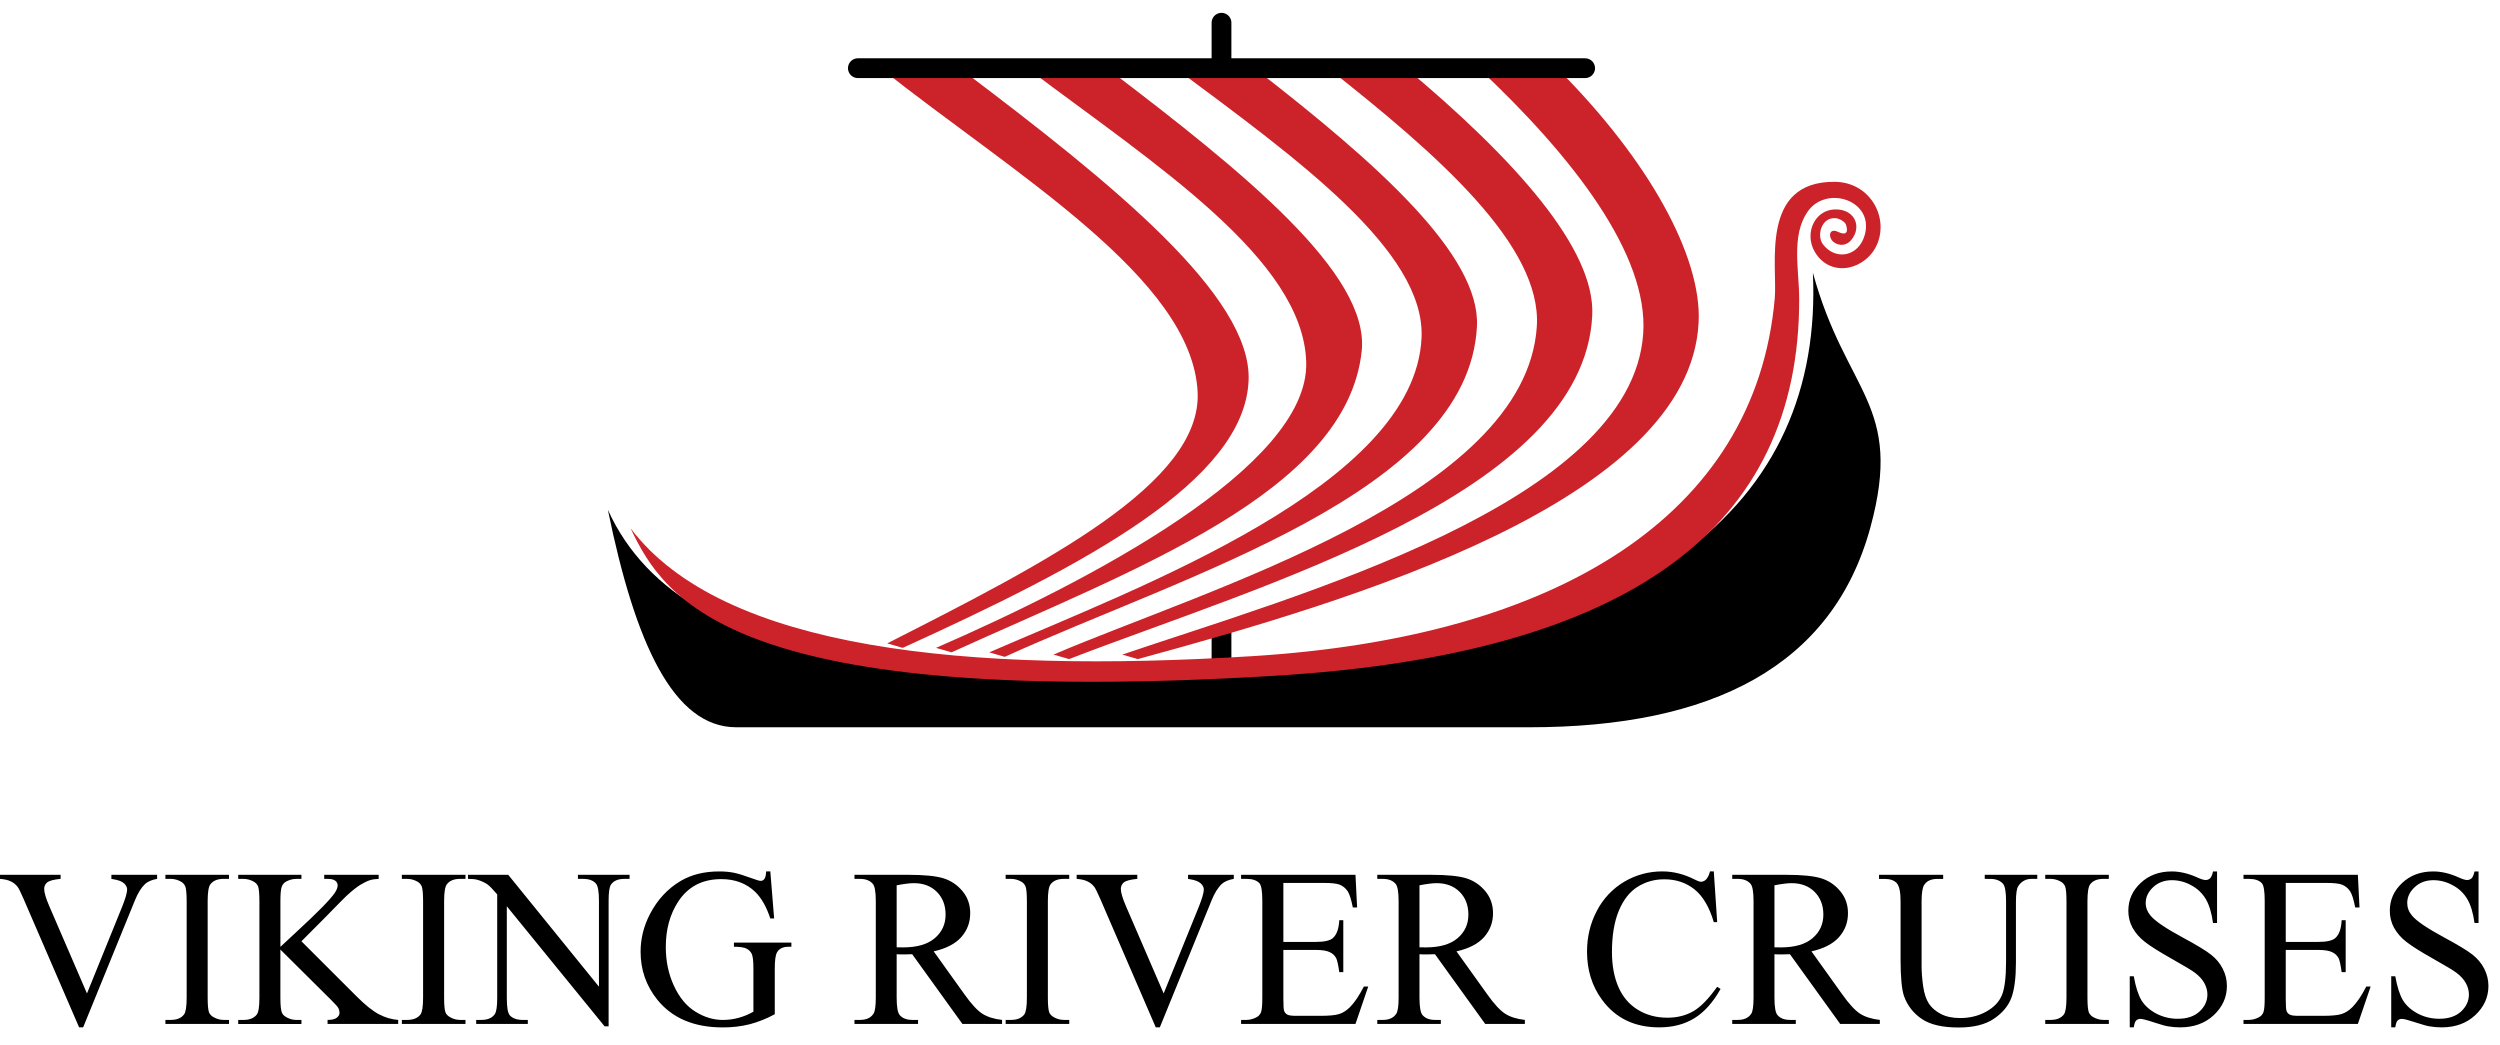
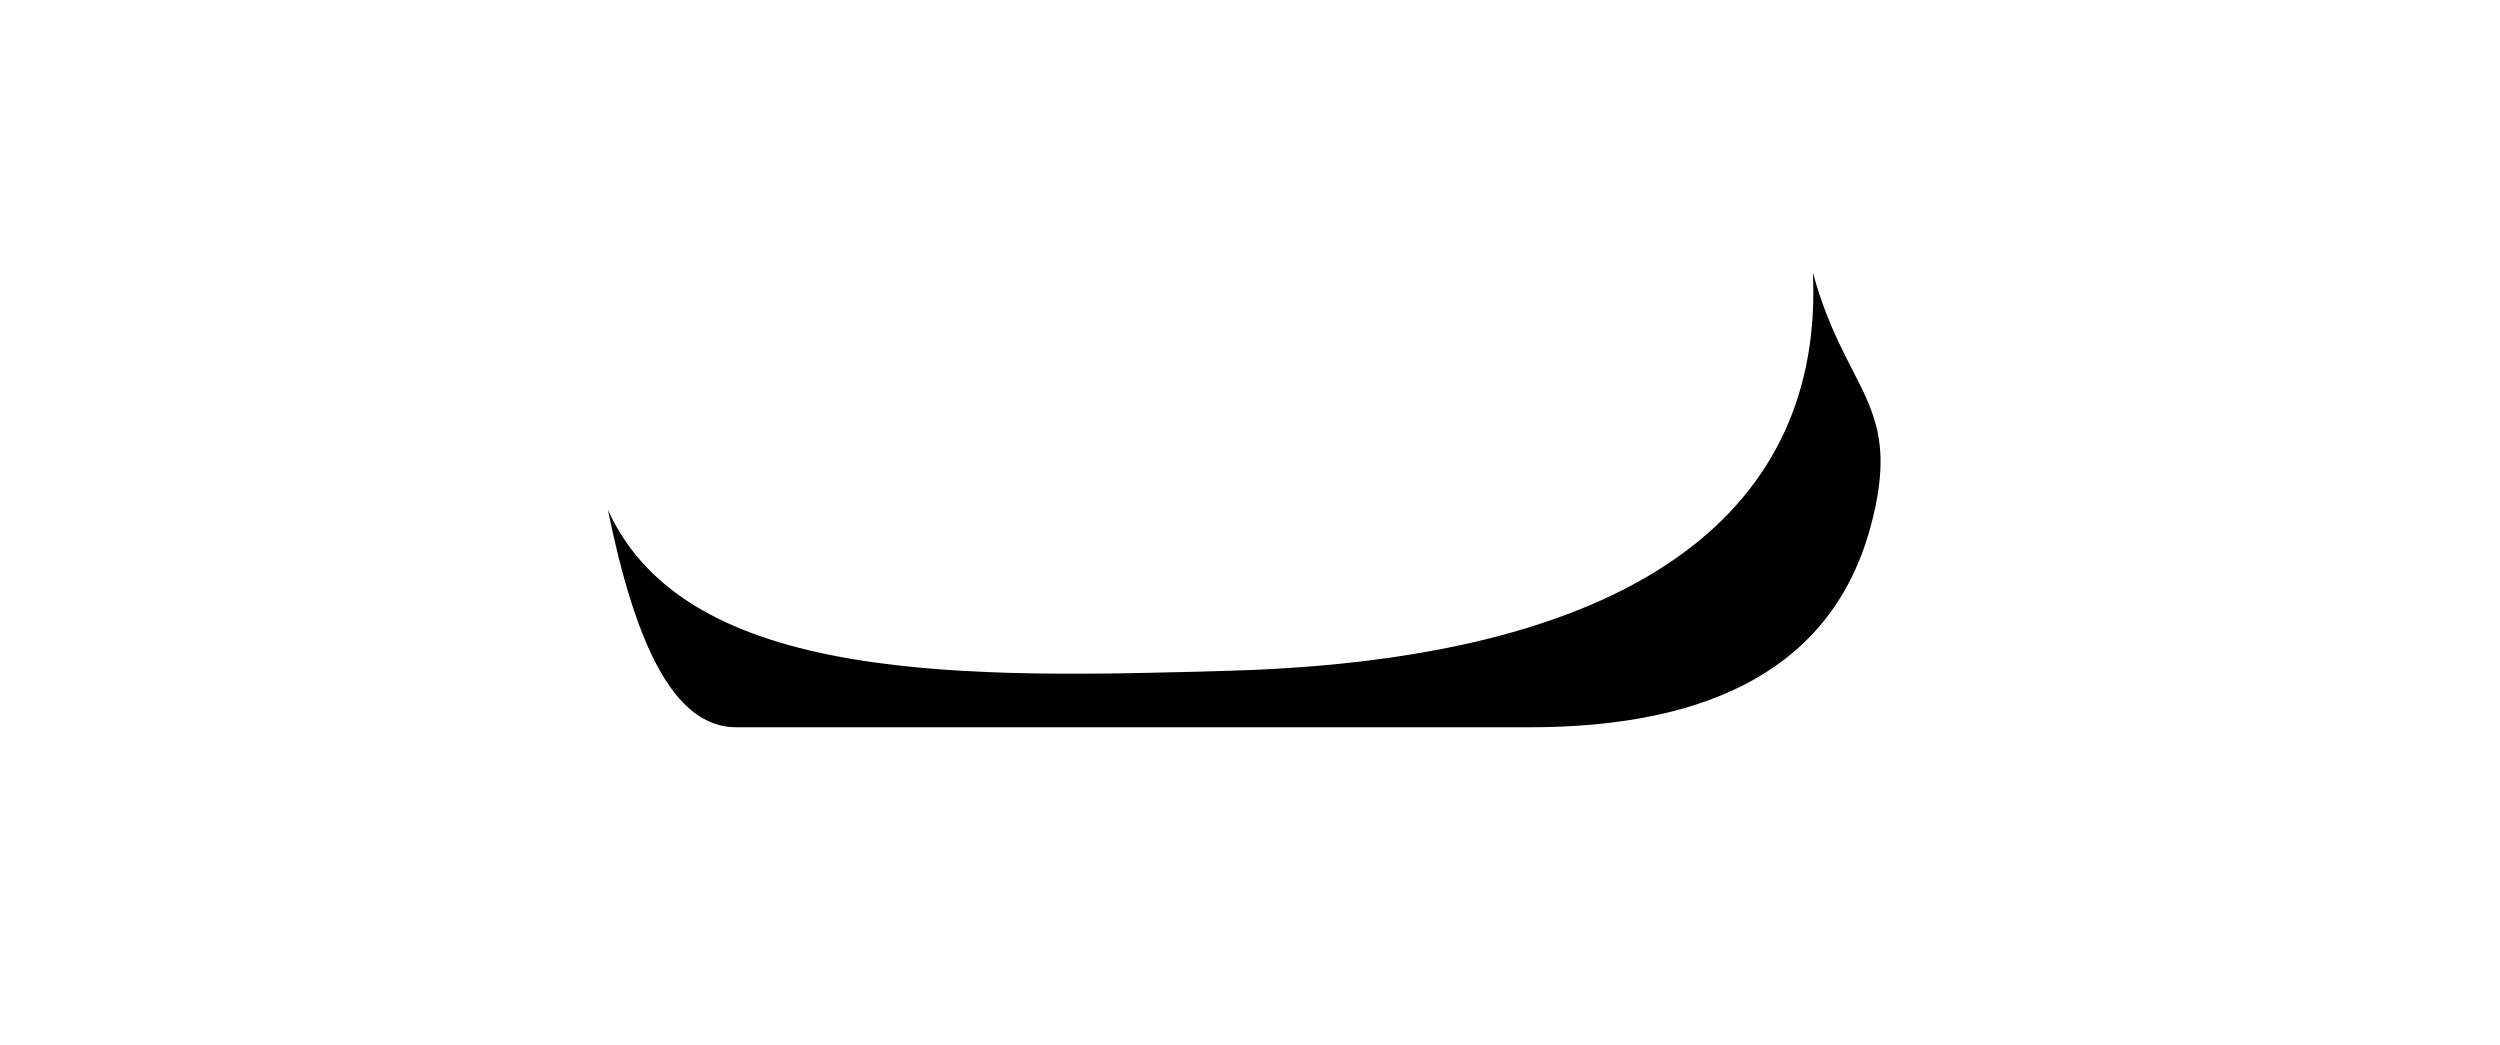
<svg xmlns="http://www.w3.org/2000/svg" width="110" height="46" viewBox="0 0 110 46" fill="none">
-   <path d="M53.746 1V3.694M53.746 27.845V29" stroke="black" stroke-width="0.87" stroke-miterlimit="2.613" stroke-linecap="round" />
-   <path fill-rule="evenodd" clip-rule="evenodd" d="M42.355 3.1C48.987 8.104 55.09 13.041 54.938 16.742C54.757 21.17 47.71 24.87 39.721 28.506C39.494 28.439 39.266 28.373 39.039 28.308C45.938 24.8 52.905 21.271 52.695 17.236C52.436 12.248 44.654 7.679 38.746 3L42.355 3.1ZM68.508 3C72.598 7.084 74.877 11.32 74.74 14.171C74.364 22.059 59.416 26.451 50.061 29C49.834 28.933 49.606 28.868 49.379 28.802C56.988 26.214 71.809 22.138 72.302 14.666C72.53 11.206 69.228 6.91 65.055 3H68.508ZM61.861 3C66.637 7 70.198 10.949 70.059 13.874C69.682 21.763 55.416 25.759 47.038 29C46.81 28.933 46.583 28.868 46.355 28.802C53.087 25.918 67.127 21.841 67.62 14.369C67.855 10.818 63.261 6.803 58.434 3L61.861 3ZM55.19 3C60.614 7.204 65.148 11.233 64.985 14.369C64.609 21.665 52.197 25.265 44.209 28.901L43.526 28.704C50.16 25.82 62.248 21.348 62.548 14.864C62.724 11.04 57.035 6.959 51.716 3.001L55.19 3ZM48.704 3C54.758 7.595 60.279 12.066 59.914 15.456C59.244 21.664 49.856 25.067 41.868 28.703L41.185 28.506C47.818 25.621 57.589 20.558 57.474 15.951C57.361 11.416 50.822 7.235 45.196 3H48.704Z" fill="#CC2229" />
-   <path d="M37.746 3H69.746" stroke="black" stroke-width="0.87" stroke-miterlimit="2.613" stroke-linecap="round" />
  <path fill-rule="evenodd" clip-rule="evenodd" d="M26.746 22.431C30.239 30.14 42.629 29.844 54.133 29.512C72.523 28.982 80.237 22.144 79.767 12C81.23 17.344 83.778 17.76 82.3 23.196C80.636 29.322 75.315 32 67.291 32H32.398C29.625 32 27.947 28.3 26.746 22.431Z" fill="black" />
-   <path fill-rule="evenodd" clip-rule="evenodd" d="M27.746 23.244C31.79 28.598 42.572 29.646 55.083 28.872C68.471 28.045 77.237 22.719 78.089 13.132C78.218 11.683 77.414 7.969 80.735 8C82.243 8.015 83.097 9.493 82.608 10.712C82.15 11.855 80.569 12.275 79.857 11.093C79.352 10.255 79.868 9.093 80.941 9.225C81.624 9.31 81.918 9.99 81.458 10.556C81.185 10.892 80.755 10.791 80.592 10.556C80.439 10.337 80.533 10.04 80.865 10.199C81.216 10.368 81.347 10.244 81.218 9.874C81.181 9.77 80.955 9.62 80.784 9.602C80.136 9.534 79.925 10.373 80.207 10.747C80.751 11.47 81.779 11.314 82.051 10.33C82.471 8.811 80.355 8.124 79.533 9.316C78.807 10.369 79.16 11.857 79.164 13.132C79.192 23.245 71.672 28.785 56.142 29.731C32.346 31.182 29.248 26.436 27.746 23.244Z" fill="#CC2229" />
-   <path fill-rule="evenodd" clip-rule="evenodd" d="M6.913 38.491V38.67C6.682 38.711 6.507 38.786 6.387 38.892C6.218 39.05 6.066 39.293 5.935 39.619L3.658 45.204H3.481L1.035 39.546C0.909 39.255 0.822 39.079 0.769 39.014C0.69 38.914 0.589 38.834 0.473 38.78C0.356 38.721 0.198 38.687 0 38.67V38.491H2.667V38.67C2.365 38.699 2.169 38.752 2.079 38.824C2.036 38.858 2.002 38.902 1.978 38.951C1.955 39.001 1.943 39.055 1.944 39.11C1.944 39.272 2.018 39.523 2.166 39.865L3.827 43.712L5.367 39.915C5.518 39.539 5.594 39.28 5.594 39.135C5.594 39.041 5.548 38.952 5.455 38.865C5.36 38.781 5.205 38.72 4.983 38.686C4.956 38.68 4.929 38.675 4.901 38.671V38.492L6.913 38.491ZM10.076 44.876V45.054H7.278V44.876H7.509C7.779 44.876 7.975 44.797 8.096 44.638C8.173 44.536 8.213 44.286 8.213 43.892V39.653C8.213 39.32 8.191 39.099 8.15 38.994C8.109 38.905 8.04 38.832 7.953 38.786C7.817 38.711 7.665 38.671 7.509 38.67H7.278V38.491H10.076V38.67H9.84C9.574 38.67 9.38 38.749 9.258 38.907C9.178 39.01 9.137 39.259 9.137 39.653V43.892C9.137 44.225 9.158 44.445 9.199 44.551C9.241 44.641 9.313 44.714 9.402 44.758C9.54 44.836 9.686 44.876 9.841 44.876H10.076ZM13.263 41.416L15.671 43.821C16.065 44.218 16.402 44.488 16.681 44.632C16.96 44.776 17.24 44.857 17.52 44.876V45.054H14.413V44.876C14.599 44.876 14.734 44.846 14.816 44.781C14.898 44.718 14.939 44.649 14.939 44.571C14.939 44.493 14.923 44.424 14.893 44.364C14.862 44.303 14.761 44.188 14.592 44.02L12.337 41.78V43.894C12.337 44.226 12.359 44.447 12.402 44.552C12.433 44.632 12.5 44.702 12.604 44.76C12.742 44.837 12.887 44.877 13.041 44.877H13.263V45.055H10.481V44.877H10.711C10.98 44.877 11.176 44.798 11.3 44.639C11.377 44.537 11.414 44.288 11.414 43.894V39.654C11.414 39.321 11.393 39.099 11.352 38.99C11.31 38.903 11.241 38.831 11.155 38.787C11.019 38.711 10.867 38.671 10.711 38.671H10.481V38.492H13.263V38.671H13.041C12.89 38.671 12.745 38.708 12.604 38.782C12.507 38.829 12.433 38.913 12.397 39.015C12.357 39.117 12.338 39.33 12.338 39.653V41.661C12.404 41.6 12.622 41.395 12.998 41.047C13.952 40.17 14.529 39.583 14.728 39.291C14.813 39.162 14.857 39.049 14.857 38.953C14.857 38.914 14.847 38.876 14.829 38.842C14.812 38.808 14.787 38.778 14.756 38.755C14.688 38.699 14.575 38.671 14.414 38.671H14.265V38.492H16.662V38.671C16.521 38.675 16.392 38.693 16.277 38.728C16.163 38.764 16.021 38.833 15.853 38.933C15.687 39.036 15.482 39.199 15.237 39.426C15.166 39.491 14.841 39.821 14.259 40.417L13.263 41.416ZM20.481 44.876V45.054H17.682V44.876H17.913C18.183 44.876 18.378 44.797 18.5 44.638C18.577 44.536 18.616 44.286 18.616 43.892V39.653C18.616 39.32 18.595 39.099 18.554 38.994C18.513 38.905 18.444 38.832 18.357 38.786C18.221 38.711 18.069 38.671 17.913 38.67H17.682V38.491H20.481V38.67H20.244C19.978 38.67 19.784 38.749 19.663 38.907C19.582 39.01 19.541 39.259 19.541 39.653V43.892C19.541 44.225 19.561 44.445 19.603 44.551C19.636 44.631 19.703 44.701 19.805 44.758C19.943 44.836 20.089 44.876 20.244 44.876H20.481ZM20.591 38.491H22.362L26.354 43.414V39.63C26.354 39.226 26.308 38.972 26.219 38.874C26.099 38.738 25.912 38.671 25.656 38.671H25.429V38.492H27.701V38.671H27.47C27.194 38.671 26.998 38.755 26.884 38.922C26.813 39.026 26.779 39.261 26.779 39.63V45.16H26.604L22.3 39.876V43.918C22.3 44.32 22.343 44.571 22.43 44.673C22.552 44.808 22.741 44.876 22.994 44.876H23.224V45.054H20.952V44.876H21.178C21.457 44.876 21.654 44.791 21.771 44.623C21.841 44.52 21.877 44.284 21.877 43.918V39.353C21.687 39.13 21.543 38.983 21.446 38.911C21.313 38.825 21.168 38.758 21.015 38.714C20.921 38.685 20.78 38.67 20.591 38.67V38.491ZM33.894 38.342L34.062 40.412H33.894C33.722 39.896 33.502 39.509 33.233 39.247C32.845 38.87 32.345 38.681 31.735 38.681C30.904 38.681 30.271 39.011 29.839 39.673C29.476 40.231 29.295 40.895 29.295 41.667C29.295 42.294 29.415 42.865 29.655 43.38C29.896 43.898 30.212 44.276 30.601 44.515C30.991 44.757 31.392 44.877 31.802 44.877C32.038 44.878 32.273 44.846 32.501 44.784C32.728 44.722 32.946 44.631 33.15 44.514V42.615C33.15 42.286 33.125 42.071 33.076 41.969C33.026 41.868 32.945 41.787 32.844 41.739C32.74 41.684 32.557 41.657 32.293 41.657V41.474H34.821V41.657H34.7C34.449 41.657 34.278 41.741 34.185 41.911C34.121 42.029 34.09 42.265 34.09 42.615V44.625C33.744 44.815 33.377 44.963 32.996 45.065C32.604 45.163 32.201 45.21 31.797 45.206C30.536 45.206 29.578 44.799 28.922 43.987C28.431 43.375 28.186 42.674 28.186 41.875C28.186 41.3 28.324 40.746 28.6 40.216C28.927 39.585 29.378 39.102 29.948 38.762C30.426 38.482 30.991 38.343 31.642 38.343C31.881 38.343 32.096 38.361 32.291 38.401C32.485 38.439 32.76 38.525 33.116 38.657C33.295 38.725 33.417 38.758 33.477 38.758C33.538 38.758 33.591 38.729 33.633 38.673C33.676 38.617 33.702 38.506 33.712 38.343L33.894 38.342ZM44.09 45.054H42.347L40.137 41.986C39.974 41.992 39.841 41.995 39.737 41.995C39.697 41.995 39.652 41.995 39.603 41.994C39.555 41.992 39.506 41.99 39.453 41.986V43.893C39.453 44.307 39.499 44.563 39.588 44.664C39.711 44.805 39.894 44.876 40.138 44.876H40.394V45.054H37.597V44.876H37.841C38.118 44.876 38.314 44.786 38.433 44.605C38.5 44.505 38.535 44.266 38.535 43.893V39.653C38.535 39.239 38.489 38.983 38.4 38.885C38.275 38.742 38.088 38.671 37.841 38.671H37.597V38.492H39.975C40.668 38.492 41.179 38.543 41.508 38.644C41.836 38.746 42.116 38.932 42.346 39.205C42.575 39.478 42.689 39.803 42.689 40.181C42.689 40.584 42.56 40.934 42.296 41.232C42.035 41.527 41.631 41.737 41.082 41.86L42.43 43.742C42.737 44.175 43.003 44.463 43.224 44.604C43.446 44.746 43.735 44.836 44.091 44.876L44.09 45.054ZM39.453 41.681C39.516 41.681 39.568 41.681 39.613 41.683C39.657 41.684 39.694 41.686 39.723 41.686C40.346 41.686 40.816 41.551 41.131 41.279C41.449 41.008 41.606 40.663 41.606 40.244C41.606 39.834 41.478 39.5 41.223 39.244C40.968 38.988 40.63 38.859 40.209 38.859C40.023 38.859 39.772 38.892 39.453 38.953V41.681ZM47.047 44.876V45.054H44.249V44.876H44.48C44.75 44.876 44.945 44.797 45.067 44.638C45.144 44.536 45.183 44.286 45.183 43.892V39.653C45.183 39.32 45.162 39.099 45.121 38.994C45.08 38.905 45.011 38.832 44.924 38.786C44.788 38.711 44.635 38.67 44.48 38.67H44.248V38.491H47.046V38.67H46.81C46.543 38.67 46.35 38.749 46.228 38.907C46.147 39.01 46.106 39.259 46.106 39.653V43.892C46.106 44.225 46.127 44.445 46.169 44.551C46.201 44.631 46.269 44.701 46.37 44.758C46.509 44.836 46.655 44.876 46.81 44.876H47.047ZM54.287 38.491V38.67C54.056 38.711 53.881 38.786 53.761 38.892C53.592 39.05 53.441 39.293 53.309 39.619L51.032 45.204H50.854L48.409 39.546C48.282 39.255 48.194 39.079 48.142 39.014C48.063 38.914 47.962 38.834 47.846 38.78C47.729 38.721 47.572 38.687 47.373 38.67V38.491H50.041V38.67C49.738 38.699 49.542 38.752 49.452 38.824C49.409 38.858 49.375 38.902 49.351 38.951C49.328 39.001 49.316 39.055 49.317 39.11C49.317 39.272 49.391 39.523 49.539 39.865L51.201 43.712L52.741 39.915C52.892 39.539 52.968 39.28 52.968 39.135C52.968 39.041 52.922 38.952 52.828 38.865C52.734 38.781 52.578 38.72 52.356 38.686C52.329 38.68 52.302 38.675 52.275 38.671V38.492L54.287 38.491ZM56.468 38.849V41.444H57.902C58.276 41.444 58.524 41.386 58.648 41.274C58.817 41.126 58.908 40.865 58.928 40.49H59.105V42.775H58.928C58.884 42.456 58.837 42.251 58.793 42.161C58.731 42.043 58.631 41.949 58.509 41.895C58.377 41.83 58.175 41.797 57.902 41.797H56.468V43.962C56.468 44.252 56.48 44.43 56.506 44.492C56.533 44.555 56.58 44.608 56.64 44.642C56.705 44.677 56.828 44.696 57.006 44.696H58.114C58.481 44.696 58.751 44.671 58.917 44.619C59.085 44.568 59.244 44.468 59.399 44.314C59.598 44.114 59.801 43.812 60.01 43.408H60.202L59.641 45.054H54.608V44.876H54.84C54.992 44.876 55.139 44.837 55.277 44.764C55.326 44.741 55.369 44.709 55.405 44.669C55.441 44.629 55.469 44.583 55.487 44.532C55.523 44.429 55.542 44.218 55.542 43.898V39.634C55.542 39.217 55.5 38.961 55.417 38.864C55.301 38.736 55.11 38.67 54.84 38.67H54.608V38.491H59.641L59.713 39.928H59.524C59.456 39.583 59.382 39.347 59.3 39.217C59.212 39.083 59.085 38.98 58.937 38.922C58.808 38.874 58.582 38.849 58.258 38.849H56.468ZM67.094 45.054H65.35L63.139 41.986C62.977 41.992 62.844 41.995 62.741 41.995C62.699 41.995 62.656 41.995 62.606 41.994C62.558 41.992 62.509 41.99 62.457 41.986V43.893C62.457 44.307 62.503 44.563 62.591 44.664C62.714 44.805 62.897 44.876 63.14 44.876H63.397V45.054H60.6V44.876H60.845C61.121 44.876 61.318 44.786 61.436 44.605C61.504 44.505 61.539 44.266 61.539 43.893V39.653C61.539 39.239 61.492 38.983 61.403 38.885C61.278 38.742 61.092 38.671 60.845 38.671H60.6V38.492H62.978C63.671 38.492 64.183 38.543 64.511 38.644C64.839 38.746 65.119 38.932 65.348 39.205C65.578 39.478 65.693 39.803 65.693 40.181C65.693 40.584 65.562 40.934 65.3 41.232C65.038 41.527 64.634 41.737 64.085 41.86L65.433 43.742C65.74 44.175 66.006 44.463 66.227 44.604C66.448 44.746 66.738 44.836 67.094 44.876L67.094 45.054ZM62.457 41.681C62.519 41.681 62.573 41.681 62.615 41.683C62.66 41.684 62.698 41.686 62.726 41.686C63.349 41.686 63.819 41.551 64.135 41.279C64.451 41.008 64.609 40.663 64.609 40.244C64.609 39.834 64.482 39.5 64.227 39.244C63.972 38.989 63.633 38.859 63.212 38.859C63.027 38.859 62.775 38.892 62.457 38.953V41.681ZM75.407 38.342L75.556 40.573H75.407C75.208 39.906 74.924 39.425 74.556 39.131C74.187 38.837 73.745 38.689 73.227 38.689C72.793 38.689 72.402 38.8 72.052 39.021C71.701 39.243 71.427 39.594 71.226 40.078C71.026 40.562 70.926 41.166 70.926 41.885C70.926 42.478 71.02 42.992 71.21 43.429C71.4 43.864 71.684 44.197 72.065 44.43C72.444 44.663 72.879 44.779 73.366 44.779C73.79 44.779 74.163 44.687 74.488 44.504C74.813 44.323 75.169 43.961 75.556 43.419L75.705 43.514C75.378 44.098 74.996 44.527 74.56 44.798C74.123 45.069 73.606 45.204 73.004 45.204C71.922 45.204 71.085 44.802 70.492 43.993C70.05 43.395 69.829 42.687 69.829 41.874C69.829 41.221 69.974 40.617 70.266 40.069C70.541 39.538 70.959 39.096 71.472 38.793C71.98 38.493 72.56 38.338 73.149 38.342C73.621 38.342 74.088 38.459 74.546 38.689C74.68 38.76 74.778 38.797 74.835 38.797C74.919 38.797 75 38.763 75.061 38.704C75.144 38.618 75.203 38.495 75.239 38.342L75.407 38.342ZM82.712 45.054H80.969L78.758 41.986C78.596 41.992 78.463 41.995 78.359 41.995C78.317 41.995 78.273 41.995 78.225 41.994C78.177 41.992 78.127 41.99 78.076 41.986V43.893C78.076 44.307 78.121 44.563 78.21 44.664C78.332 44.805 78.515 44.876 78.758 44.876H79.015V45.054H76.218V44.876H76.463C76.739 44.876 76.936 44.786 77.055 44.605C77.122 44.505 77.156 44.266 77.156 43.893V39.653C77.156 39.239 77.11 38.983 77.021 38.885C76.896 38.742 76.71 38.671 76.463 38.671H76.218V38.492H78.596C79.289 38.492 79.8 38.543 80.129 38.644C80.457 38.746 80.738 38.932 80.966 39.205C81.196 39.478 81.311 39.803 81.311 40.181C81.311 40.584 81.181 40.934 80.917 41.232C80.656 41.527 80.252 41.737 79.704 41.86L81.052 43.742C81.358 44.175 81.624 44.463 81.845 44.604C82.067 44.746 82.355 44.836 82.713 44.876L82.712 45.054ZM78.076 41.681C78.138 41.681 78.19 41.681 78.234 41.683C78.278 41.684 78.316 41.686 78.344 41.686C78.967 41.686 79.438 41.551 79.753 41.279C80.07 41.008 80.228 40.663 80.228 40.244C80.228 39.834 80.099 39.5 79.845 39.244C79.589 38.988 79.251 38.859 78.831 38.859C78.646 38.859 78.393 38.892 78.076 38.953V41.681ZM87.329 38.671V38.492H89.64V38.671H89.393C89.275 38.667 89.157 38.695 89.053 38.752C88.949 38.808 88.862 38.892 88.802 38.995C88.734 39.095 88.701 39.327 88.701 39.692V42.353C88.701 43.013 88.636 43.523 88.507 43.885C88.376 44.248 88.12 44.56 87.74 44.82C87.358 45.08 86.841 45.21 86.186 45.21C85.473 45.21 84.933 45.087 84.565 44.837C84.202 44.598 83.926 44.247 83.779 43.836C83.678 43.549 83.625 43.009 83.625 42.219V39.654C83.625 39.25 83.57 38.987 83.459 38.86C83.348 38.736 83.17 38.672 82.923 38.672H82.677V38.492H85.499V38.672H85.249C84.979 38.672 84.785 38.756 84.67 38.928C84.59 39.044 84.55 39.287 84.55 39.654V42.514C84.55 42.769 84.573 43.062 84.618 43.391C84.665 43.719 84.75 43.976 84.872 44.16C84.994 44.344 85.168 44.495 85.399 44.615C85.629 44.734 85.909 44.794 86.244 44.794C86.671 44.794 87.052 44.7 87.389 44.514C87.727 44.327 87.958 44.087 88.081 43.795C88.204 43.502 88.267 43.008 88.267 42.312V39.654C88.267 39.244 88.221 38.988 88.132 38.886C88.005 38.743 87.82 38.672 87.573 38.672L87.329 38.671ZM92.789 44.876V45.054H89.991V44.876H90.222C90.492 44.876 90.687 44.797 90.809 44.638C90.886 44.536 90.925 44.286 90.925 43.892V39.653C90.925 39.32 90.904 39.099 90.863 38.994C90.822 38.904 90.752 38.831 90.665 38.786C90.53 38.711 90.377 38.671 90.222 38.67H89.99V38.491H92.788V38.67H92.552C92.286 38.67 92.092 38.749 91.97 38.907C91.889 39.01 91.848 39.259 91.848 39.653V43.892C91.848 44.225 91.87 44.445 91.911 44.551C91.953 44.641 92.024 44.714 92.113 44.758C92.251 44.836 92.397 44.876 92.552 44.876H92.789ZM97.55 38.342V40.612H97.373C97.313 40.176 97.21 39.828 97.062 39.571C96.91 39.31 96.689 39.098 96.423 38.957C96.162 38.808 95.867 38.729 95.567 38.728C95.233 38.728 94.957 38.831 94.738 39.036C94.52 39.24 94.411 39.474 94.411 39.734C94.411 39.934 94.481 40.117 94.619 40.282C94.818 40.525 95.29 40.846 96.038 41.249C96.648 41.578 97.066 41.83 97.287 42.007C97.512 42.183 97.684 42.391 97.803 42.629C97.924 42.868 97.984 43.118 97.984 43.379C97.984 43.875 97.791 44.303 97.409 44.664C97.025 45.024 96.53 45.204 95.928 45.204C95.749 45.204 95.57 45.19 95.393 45.159C95.295 45.146 95.087 45.086 94.775 44.985C94.464 44.882 94.263 44.831 94.18 44.831C94.145 44.829 94.11 44.835 94.077 44.847C94.045 44.86 94.015 44.879 93.99 44.903C93.944 44.951 93.909 45.052 93.886 45.204H93.709V42.955H93.886C93.969 43.425 94.084 43.778 94.224 44.012C94.366 44.244 94.581 44.439 94.871 44.595C95.166 44.75 95.494 44.829 95.827 44.826C96.228 44.826 96.545 44.721 96.778 44.508C97.01 44.294 97.126 44.043 97.126 43.753C97.126 43.591 97.082 43.429 96.995 43.264C96.906 43.098 96.768 42.947 96.583 42.805C96.458 42.708 96.115 42.502 95.557 42.187C94.998 41.873 94.603 41.622 94.366 41.435C94.147 41.267 93.965 41.057 93.829 40.816C93.706 40.587 93.644 40.33 93.647 40.07C93.647 39.598 93.825 39.193 94.185 38.854C94.545 38.514 95.002 38.343 95.557 38.343C95.904 38.343 96.273 38.427 96.66 38.599C96.838 38.681 96.967 38.721 97.039 38.721C97.114 38.724 97.188 38.697 97.244 38.646C97.297 38.595 97.34 38.494 97.373 38.344H97.55V38.342ZM100.573 38.849V41.444H102.008C102.381 41.444 102.629 41.386 102.754 41.274C102.922 41.126 103.014 40.865 103.033 40.49H103.21V42.775H103.033C102.989 42.456 102.943 42.251 102.899 42.161C102.836 42.043 102.736 41.949 102.614 41.895C102.484 41.83 102.281 41.797 102.008 41.797H100.573V43.962C100.573 44.252 100.586 44.43 100.611 44.492C100.638 44.555 100.686 44.608 100.747 44.642C100.81 44.677 100.933 44.696 101.113 44.696H102.22C102.588 44.696 102.857 44.671 103.023 44.619C103.191 44.568 103.351 44.468 103.504 44.314C103.705 44.114 103.907 43.812 104.116 43.408H104.308L103.746 45.054H98.714V44.876H98.945C99.098 44.876 99.244 44.837 99.382 44.764C99.431 44.741 99.475 44.709 99.511 44.669C99.547 44.629 99.575 44.583 99.593 44.532C99.63 44.429 99.647 44.218 99.647 43.898V39.634C99.647 39.217 99.607 38.961 99.523 38.864C99.408 38.736 99.215 38.67 98.945 38.67H98.714V38.491H103.746L103.818 39.928H103.629C103.562 39.583 103.489 39.347 103.406 39.217C103.318 39.083 103.191 38.98 103.042 38.922C102.914 38.874 102.687 38.849 102.363 38.849H100.573ZM109.056 38.342V40.612H108.879C108.819 40.176 108.717 39.828 108.568 39.571C108.417 39.31 108.195 39.097 107.929 38.957C107.667 38.808 107.373 38.729 107.072 38.728C106.739 38.728 106.463 38.831 106.245 39.036C106.026 39.24 105.918 39.474 105.918 39.734C105.918 39.934 105.987 40.117 106.125 40.282C106.324 40.525 106.797 40.846 107.545 41.249C108.154 41.578 108.572 41.83 108.794 42.007C109.017 42.183 109.189 42.391 109.31 42.629C109.429 42.868 109.491 43.118 109.491 43.379C109.491 43.875 109.298 44.303 108.914 44.664C108.53 45.024 108.037 45.204 107.434 45.204C107.243 45.204 107.066 45.189 106.899 45.159C106.8 45.146 106.593 45.086 106.28 44.985C105.969 44.882 105.77 44.831 105.686 44.831C105.651 44.829 105.616 44.835 105.583 44.847C105.55 44.86 105.52 44.879 105.495 44.903C105.449 44.951 105.415 45.052 105.392 45.204H105.214V42.955H105.392C105.476 43.425 105.589 43.778 105.73 44.012C105.871 44.244 106.086 44.439 106.378 44.595C106.666 44.748 106.986 44.826 107.332 44.826C107.733 44.826 108.05 44.721 108.285 44.508C108.515 44.294 108.632 44.043 108.632 43.753C108.632 43.591 108.588 43.429 108.501 43.264C108.412 43.098 108.274 42.947 108.088 42.805C107.963 42.708 107.622 42.502 107.063 42.187C106.505 41.873 106.108 41.622 105.871 41.435C105.653 41.267 105.47 41.057 105.334 40.816C105.212 40.587 105.149 40.33 105.152 40.07C105.152 39.598 105.331 39.193 105.691 38.854C106.051 38.514 106.507 38.343 107.063 38.343C107.409 38.343 107.778 38.427 108.165 38.599C108.344 38.681 108.473 38.721 108.545 38.721C108.621 38.723 108.694 38.697 108.75 38.646C108.802 38.595 108.845 38.494 108.878 38.344H109.056V38.342Z" fill="black" />
</svg>